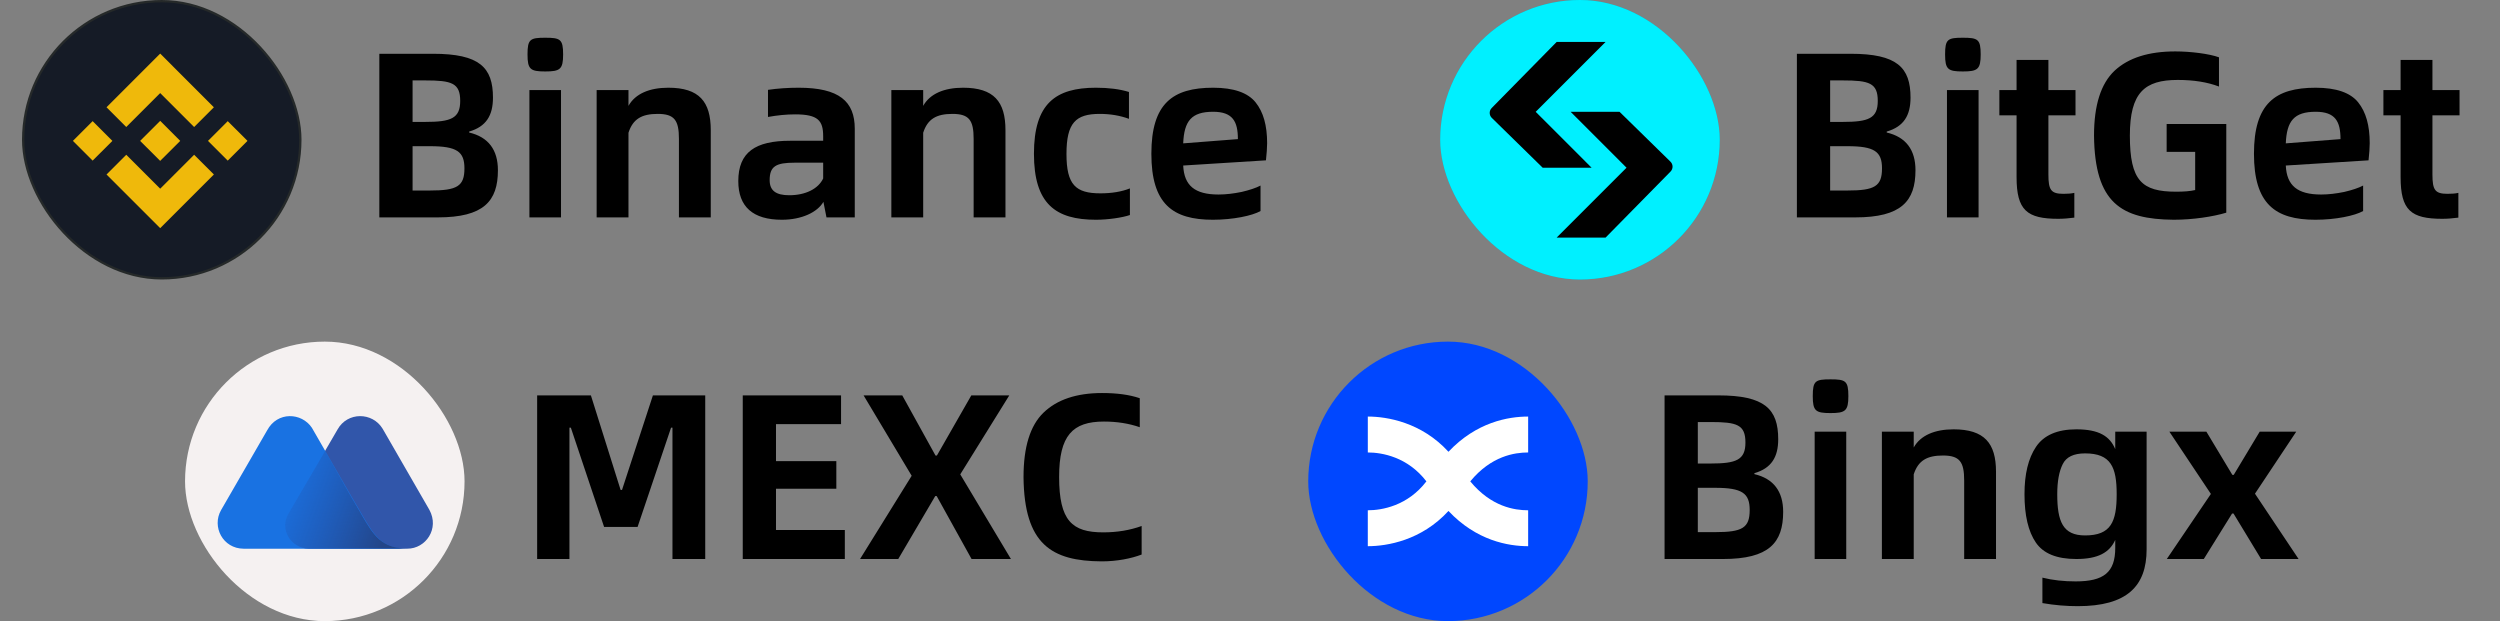
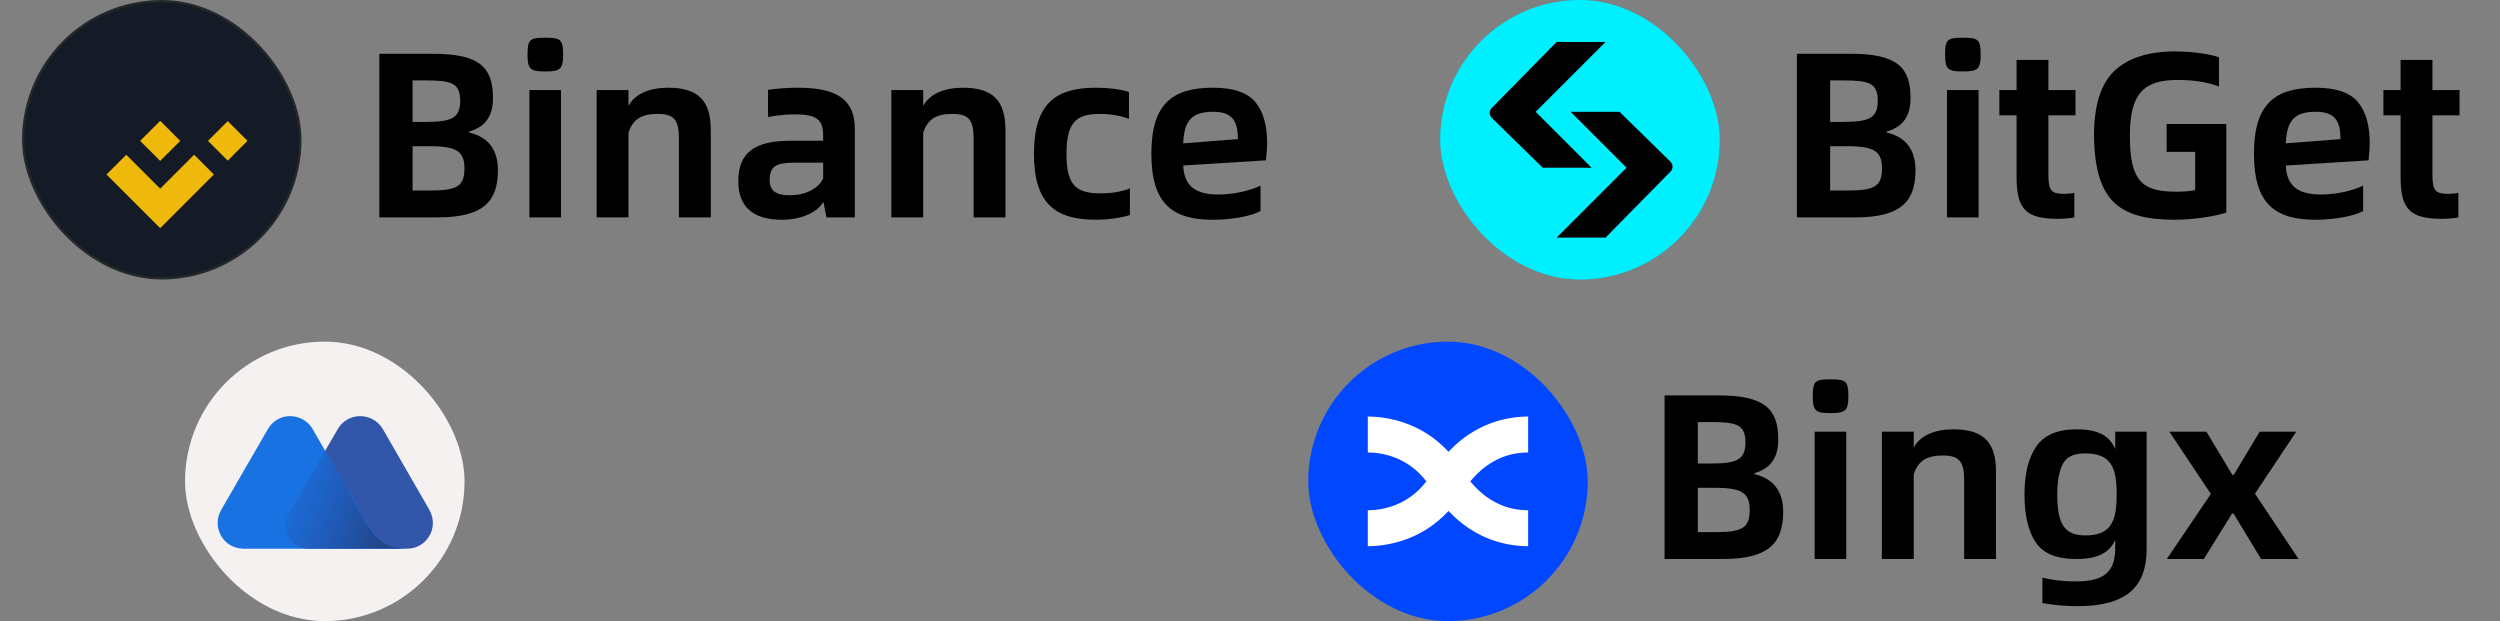
<svg xmlns="http://www.w3.org/2000/svg" width="161" height="40" viewBox="0 0 161 40" fill="none">
  <rect x="0" y="0" width="161" height="40" fill="#808080" stroke="none" />
  <rect x="1.492" y="0.075" width="17.85" height="17.85" rx="8.925" fill="#151B26" />
  <rect x="1.492" y="0.075" width="17.85" height="17.85" rx="8.925" stroke="#252929" stroke-width="0.15" />
  <path d="M15.938 9.072L14.666 7.802L13.395 9.073L14.666 10.345L15.938 9.072Z" fill="#EFB90B" />
  <path d="M12.502 9.966L13.774 11.236L10.317 14.693L6.86 11.238L8.131 9.967L10.316 12.152L12.502 9.966Z" fill="#EFB90B" />
  <path d="M10.317 7.783L11.606 9.073L11.606 9.074L10.315 10.361L9.025 9.073L9.251 8.847L9.362 8.737L10.317 7.783Z" fill="#EFB90B" />
-   <path d="M5.966 7.801L7.238 9.073L5.966 10.344L4.695 9.073L5.966 7.801Z" fill="#EFB90B" />
-   <path d="M13.773 6.909L10.316 3.451L6.86 6.908L8.131 8.179L10.316 5.994L12.502 8.18L13.773 6.909Z" fill="#EFB90B" />
  <path d="M31.747 6.287C31.747 7.441 31.307 8.154 30.213 8.473V8.534C31.443 8.823 32.066 9.642 32.066 10.963C32.066 12.952 31.155 14 28.194 14H24.429V3.463H27.89C30.881 3.463 31.747 4.343 31.747 6.287ZM26.57 12.269H27.693C29.439 12.269 29.91 11.996 29.91 10.842C29.91 9.764 29.424 9.415 27.693 9.415H26.57V12.269ZM26.57 7.851H27.389C29.044 7.851 29.637 7.623 29.637 6.5C29.637 5.346 29.09 5.179 27.389 5.179H26.57V7.851ZM33.972 3.508C33.972 2.522 34.139 2.43 35.111 2.43C36.083 2.43 36.265 2.522 36.265 3.508C36.265 4.465 36.068 4.602 35.111 4.602C34.155 4.602 33.972 4.465 33.972 3.508ZM34.094 14V5.801H36.129V14H34.094ZM45.773 8.382V14H43.723V8.944C43.723 7.745 43.435 7.335 42.357 7.335C41.339 7.335 40.762 7.653 40.474 8.549V14H38.424V5.801H40.474V6.818C40.914 6.029 41.84 5.649 43.04 5.649C45.029 5.649 45.773 6.545 45.773 8.382ZM55.047 8.291V14H53.225L53.028 12.998C52.648 13.666 51.631 14.152 50.355 14.152C48.488 14.152 47.546 13.317 47.546 11.662C47.546 9.794 48.655 9.065 50.887 9.065H53.012V8.777C53.012 7.76 52.678 7.365 51.206 7.365C50.629 7.365 50.052 7.426 49.459 7.532V5.786C50.082 5.695 50.75 5.649 51.433 5.649C54.045 5.649 55.047 6.53 55.047 8.291ZM50.826 12.573C51.874 12.573 52.694 12.163 53.012 11.495V10.477H51.175C49.976 10.477 49.566 10.705 49.566 11.601C49.566 12.269 49.961 12.573 50.826 12.573ZM64.752 8.382V14H62.702V8.944C62.702 7.745 62.414 7.335 61.336 7.335C60.318 7.335 59.741 7.653 59.453 8.549V14H57.403V5.801H59.453V6.818C59.893 6.029 60.819 5.649 62.019 5.649C64.008 5.649 64.752 6.545 64.752 8.382ZM66.586 9.901C66.586 6.667 67.983 5.649 70.579 5.649C71.399 5.649 72.113 5.74 72.705 5.923V7.653C72.128 7.441 71.505 7.335 70.822 7.335C69.274 7.335 68.681 7.912 68.681 9.916C68.681 11.905 69.274 12.451 70.868 12.451C71.597 12.451 72.234 12.345 72.766 12.133V13.848C72.28 14.015 71.354 14.152 70.579 14.152C67.983 14.152 66.586 13.135 66.586 9.901ZM81.527 10.326L76.198 10.66C76.258 11.95 76.942 12.527 78.475 12.527C78.946 12.527 79.447 12.466 79.963 12.36C80.48 12.239 80.889 12.102 81.178 11.95V13.59C80.647 13.894 79.401 14.152 78.111 14.152C75.515 14.152 74.148 13.135 74.148 9.901C74.148 6.667 75.515 5.649 78.126 5.649C79.447 5.649 80.358 5.968 80.859 6.591C81.36 7.213 81.603 8.079 81.603 9.217C81.603 9.521 81.573 9.885 81.527 10.326ZM76.198 9.232L79.72 8.959C79.72 7.82 79.386 7.198 78.126 7.198C76.729 7.198 76.258 7.79 76.198 9.232Z" fill="black" />
  <rect x="92.75" width="18" height="18" rx="9" fill="#1DA2B4" />
  <rect x="92.75" width="18" height="18" rx="9" fill="#00F0FF" />
  <path fill-rule="evenodd" clip-rule="evenodd" d="M103.399 2.701H100.249L96.066 6.955C95.891 7.132 95.894 7.418 96.072 7.592L99.349 10.801H102.499L98.899 7.201L103.399 2.701ZM100.249 15.301L103.399 15.301L107.583 11.048C107.758 10.87 107.755 10.585 107.577 10.411L104.299 7.201H101.149L104.749 10.801L100.249 15.301Z" fill="black" />
  <path d="M123.038 6.287C123.038 7.441 122.598 8.154 121.505 8.473V8.534C122.734 8.823 123.357 9.642 123.357 10.963C123.357 12.952 122.446 14 119.485 14H115.72V3.463H119.182C122.173 3.463 123.038 4.343 123.038 6.287ZM117.861 12.269H118.984C120.73 12.269 121.201 11.996 121.201 10.842C121.201 9.764 120.715 9.415 118.984 9.415H117.861V12.269ZM117.861 7.851H118.681C120.335 7.851 120.928 7.623 120.928 6.5C120.928 5.346 120.381 5.179 118.681 5.179H117.861V7.851ZM125.264 3.508C125.264 2.522 125.431 2.43 126.402 2.43C127.374 2.43 127.556 2.522 127.556 3.508C127.556 4.465 127.359 4.602 126.402 4.602C125.446 4.602 125.264 4.465 125.264 3.508ZM125.385 14V5.801H127.42V14H125.385ZM132.889 12.482C133.162 12.482 133.39 12.466 133.587 12.421V14.015C133.238 14.061 132.889 14.091 132.555 14.091C130.535 14.091 129.867 13.544 129.867 11.404V7.426H128.759V5.801H129.867V3.858H131.917V5.801H133.663V7.426H131.917V11.237C131.917 12.239 132.084 12.482 132.889 12.482ZM134.855 8.731C134.855 6.773 135.295 5.391 136.176 4.556C137.072 3.721 138.378 3.311 140.093 3.311C141.08 3.311 142.28 3.463 142.902 3.691V5.573C142.143 5.285 141.262 5.148 140.245 5.148C138.119 5.148 137.163 5.953 137.163 8.731C137.163 11.647 137.937 12.345 140.139 12.345C140.64 12.345 141.05 12.315 141.369 12.239V9.779H139.532V7.987H143.373V13.696C142.523 13.954 141.217 14.152 139.987 14.152C136.601 14.121 134.901 13.074 134.855 8.731ZM152.534 10.326L147.205 10.66C147.266 11.95 147.949 12.527 149.483 12.527C149.953 12.527 150.454 12.466 150.971 12.36C151.487 12.239 151.897 12.102 152.185 11.95V13.59C151.654 13.894 150.409 14.152 149.118 14.152C146.522 14.152 145.155 13.135 145.155 9.901C145.155 6.667 146.522 5.649 149.133 5.649C150.454 5.649 151.365 5.968 151.866 6.591C152.367 7.213 152.61 8.079 152.61 9.217C152.61 9.521 152.58 9.885 152.534 10.326ZM147.205 9.232L150.728 8.959C150.728 7.82 150.394 7.198 149.133 7.198C147.737 7.198 147.266 7.79 147.205 9.232ZM157.621 12.482C157.894 12.482 158.122 12.466 158.319 12.421V14.015C157.97 14.061 157.621 14.091 157.287 14.091C155.267 14.091 154.599 13.544 154.599 11.404V7.426H153.491V5.801H154.599V3.858H156.649V5.801H158.395V7.426H156.649V11.237C156.649 12.239 156.816 12.482 157.621 12.482Z" fill="black" />
  <rect x="11.917" y="22" width="18" height="18" rx="9" fill="#F5F1F1" />
  <path d="M27.653 32.835L24.643 27.614C23.983 26.525 22.373 26.514 21.737 27.66L18.576 33.09C17.986 34.085 18.715 35.336 19.896 35.336H26.229C27.421 35.336 28.313 34.05 27.653 32.835Z" fill="#3156AA" />
  <path d="M23.372 33.242L23.187 32.918C23.013 32.617 22.631 31.968 22.631 31.968L20.084 27.546C19.424 26.562 17.861 26.481 17.201 27.72L14.238 32.848C13.624 33.925 14.353 35.326 15.685 35.337H21.983H24.669H26.266C24.634 35.349 24.113 34.504 23.372 33.242Z" fill="#1972E2" />
  <path d="M23.323 33.217L23.138 32.892C22.964 32.591 22.582 31.943 22.582 31.943L20.938 29.049L18.576 33.078C17.986 34.073 18.715 35.324 19.896 35.324H21.922H24.608H26.217C24.573 35.312 24.064 34.478 23.323 33.217Z" fill="url(#paint0_linear_4718_17933)" />
-   <path d="M34.592 25.463H38.054L39.967 31.551H40.058L42.047 25.463H45.417V36H43.307V27.543H43.216L41.06 33.935H38.904L36.763 27.543H36.672V36H34.592V25.463ZM54.407 34.133V36H47.833V25.463H54.164V27.315H49.974V29.699H53.86V31.475H49.974V34.133H54.407ZM58.712 30.64L55.615 25.463H58.105L60.246 29.335H60.337L62.553 25.463H64.998L61.84 30.549L65.104 36H62.569L60.322 31.946H60.23L57.847 36H55.387L58.712 30.64ZM65.915 30.731C65.915 28.788 66.34 27.406 67.206 26.571C68.071 25.736 69.332 25.311 70.971 25.311C71.928 25.311 72.733 25.417 73.401 25.645V27.513C72.702 27.27 71.928 27.148 71.093 27.148C69.073 27.148 68.208 28.044 68.208 30.716C68.208 33.54 69.043 34.284 71.047 34.284C71.943 34.284 72.763 34.148 73.522 33.874V35.712C72.854 35.97 71.928 36.152 70.956 36.152C67.707 36.137 65.961 35.044 65.915 30.731Z" fill="black" />
  <rect x="84.25" y="22" width="18" height="18" rx="9" fill="#0047FF" />
  <path fill-rule="evenodd" clip-rule="evenodd" d="M93.281 29.094C91.542 27.194 89.323 26.826 88.087 26.826V29.139C89 29.139 90.65 29.424 91.86 31C90.65 32.578 89 32.862 88.086 32.862V35.175C89.324 35.175 91.542 34.806 93.281 32.906C95.081 34.818 97.132 35.175 98.413 35.175V32.862C97.539 32.862 96.034 32.639 94.685 31C96.034 29.361 97.544 29.139 98.413 29.139V26.826C97.132 26.826 95.081 27.183 93.281 29.094Z" fill="white" />
  <path d="M114.517 28.287C114.517 29.441 114.076 30.154 112.983 30.473V30.534C114.213 30.823 114.836 31.642 114.836 32.963C114.836 34.952 113.925 36 110.964 36H107.198V25.463H110.66C113.651 25.463 114.517 26.343 114.517 28.287ZM109.339 34.269H110.463C112.209 34.269 112.68 33.996 112.68 32.842C112.68 31.764 112.194 31.415 110.463 31.415H109.339V34.269ZM109.339 29.851H110.159C111.814 29.851 112.406 29.623 112.406 28.5C112.406 27.346 111.86 27.179 110.159 27.179H109.339V29.851ZM116.742 25.508C116.742 24.521 116.909 24.43 117.881 24.43C118.853 24.43 119.035 24.521 119.035 25.508C119.035 26.465 118.837 26.602 117.881 26.602C116.924 26.602 116.742 26.465 116.742 25.508ZM116.864 36V27.801H118.898V36H116.864ZM128.543 30.382V36H126.493V30.944C126.493 29.744 126.204 29.335 125.126 29.335C124.109 29.335 123.532 29.653 123.244 30.549V36H121.194V27.801H123.244V28.818C123.684 28.029 124.61 27.649 125.81 27.649C127.799 27.649 128.543 28.545 128.543 30.382ZM133.808 39.037C133.08 39.037 132.32 38.976 131.531 38.839V37.2C132.199 37.367 132.913 37.442 133.672 37.442C135.478 37.442 136.222 36.865 136.222 35.286V34.77C135.858 35.575 135.129 36 133.717 36C132.457 36 131.592 35.651 131.106 34.937C130.62 34.224 130.377 33.191 130.377 31.825C130.377 30.534 130.62 29.517 131.121 28.773C131.622 28.029 132.487 27.649 133.717 27.649C135.175 27.649 135.873 28.09 136.222 28.925V27.801H138.242V35.377C138.242 37.761 136.966 39.037 133.808 39.037ZM134.279 34.482C135.949 34.482 136.314 33.601 136.314 31.825C136.314 30.094 135.949 29.198 134.279 29.198C133.55 29.198 133.064 29.426 132.837 29.896C132.609 30.352 132.487 30.99 132.487 31.825C132.487 33.571 132.837 34.482 134.279 34.482ZM142.381 31.809L139.709 27.801H142.092L143.762 30.58H143.854L145.524 27.801H147.877L145.22 31.794L148.029 36H145.615L143.838 33.07H143.747L141.925 36H139.542L142.381 31.809Z" fill="black" />
  <defs>
    <linearGradient id="paint0_linear_4718_17933" x1="17.736" y1="31.247" x2="25.052" y2="33.951" gradientUnits="userSpaceOnUse">
      <stop stop-color="#264CA2" stop-opacity="0" />
      <stop offset="1" stop-color="#234588" />
    </linearGradient>
  </defs>
</svg>